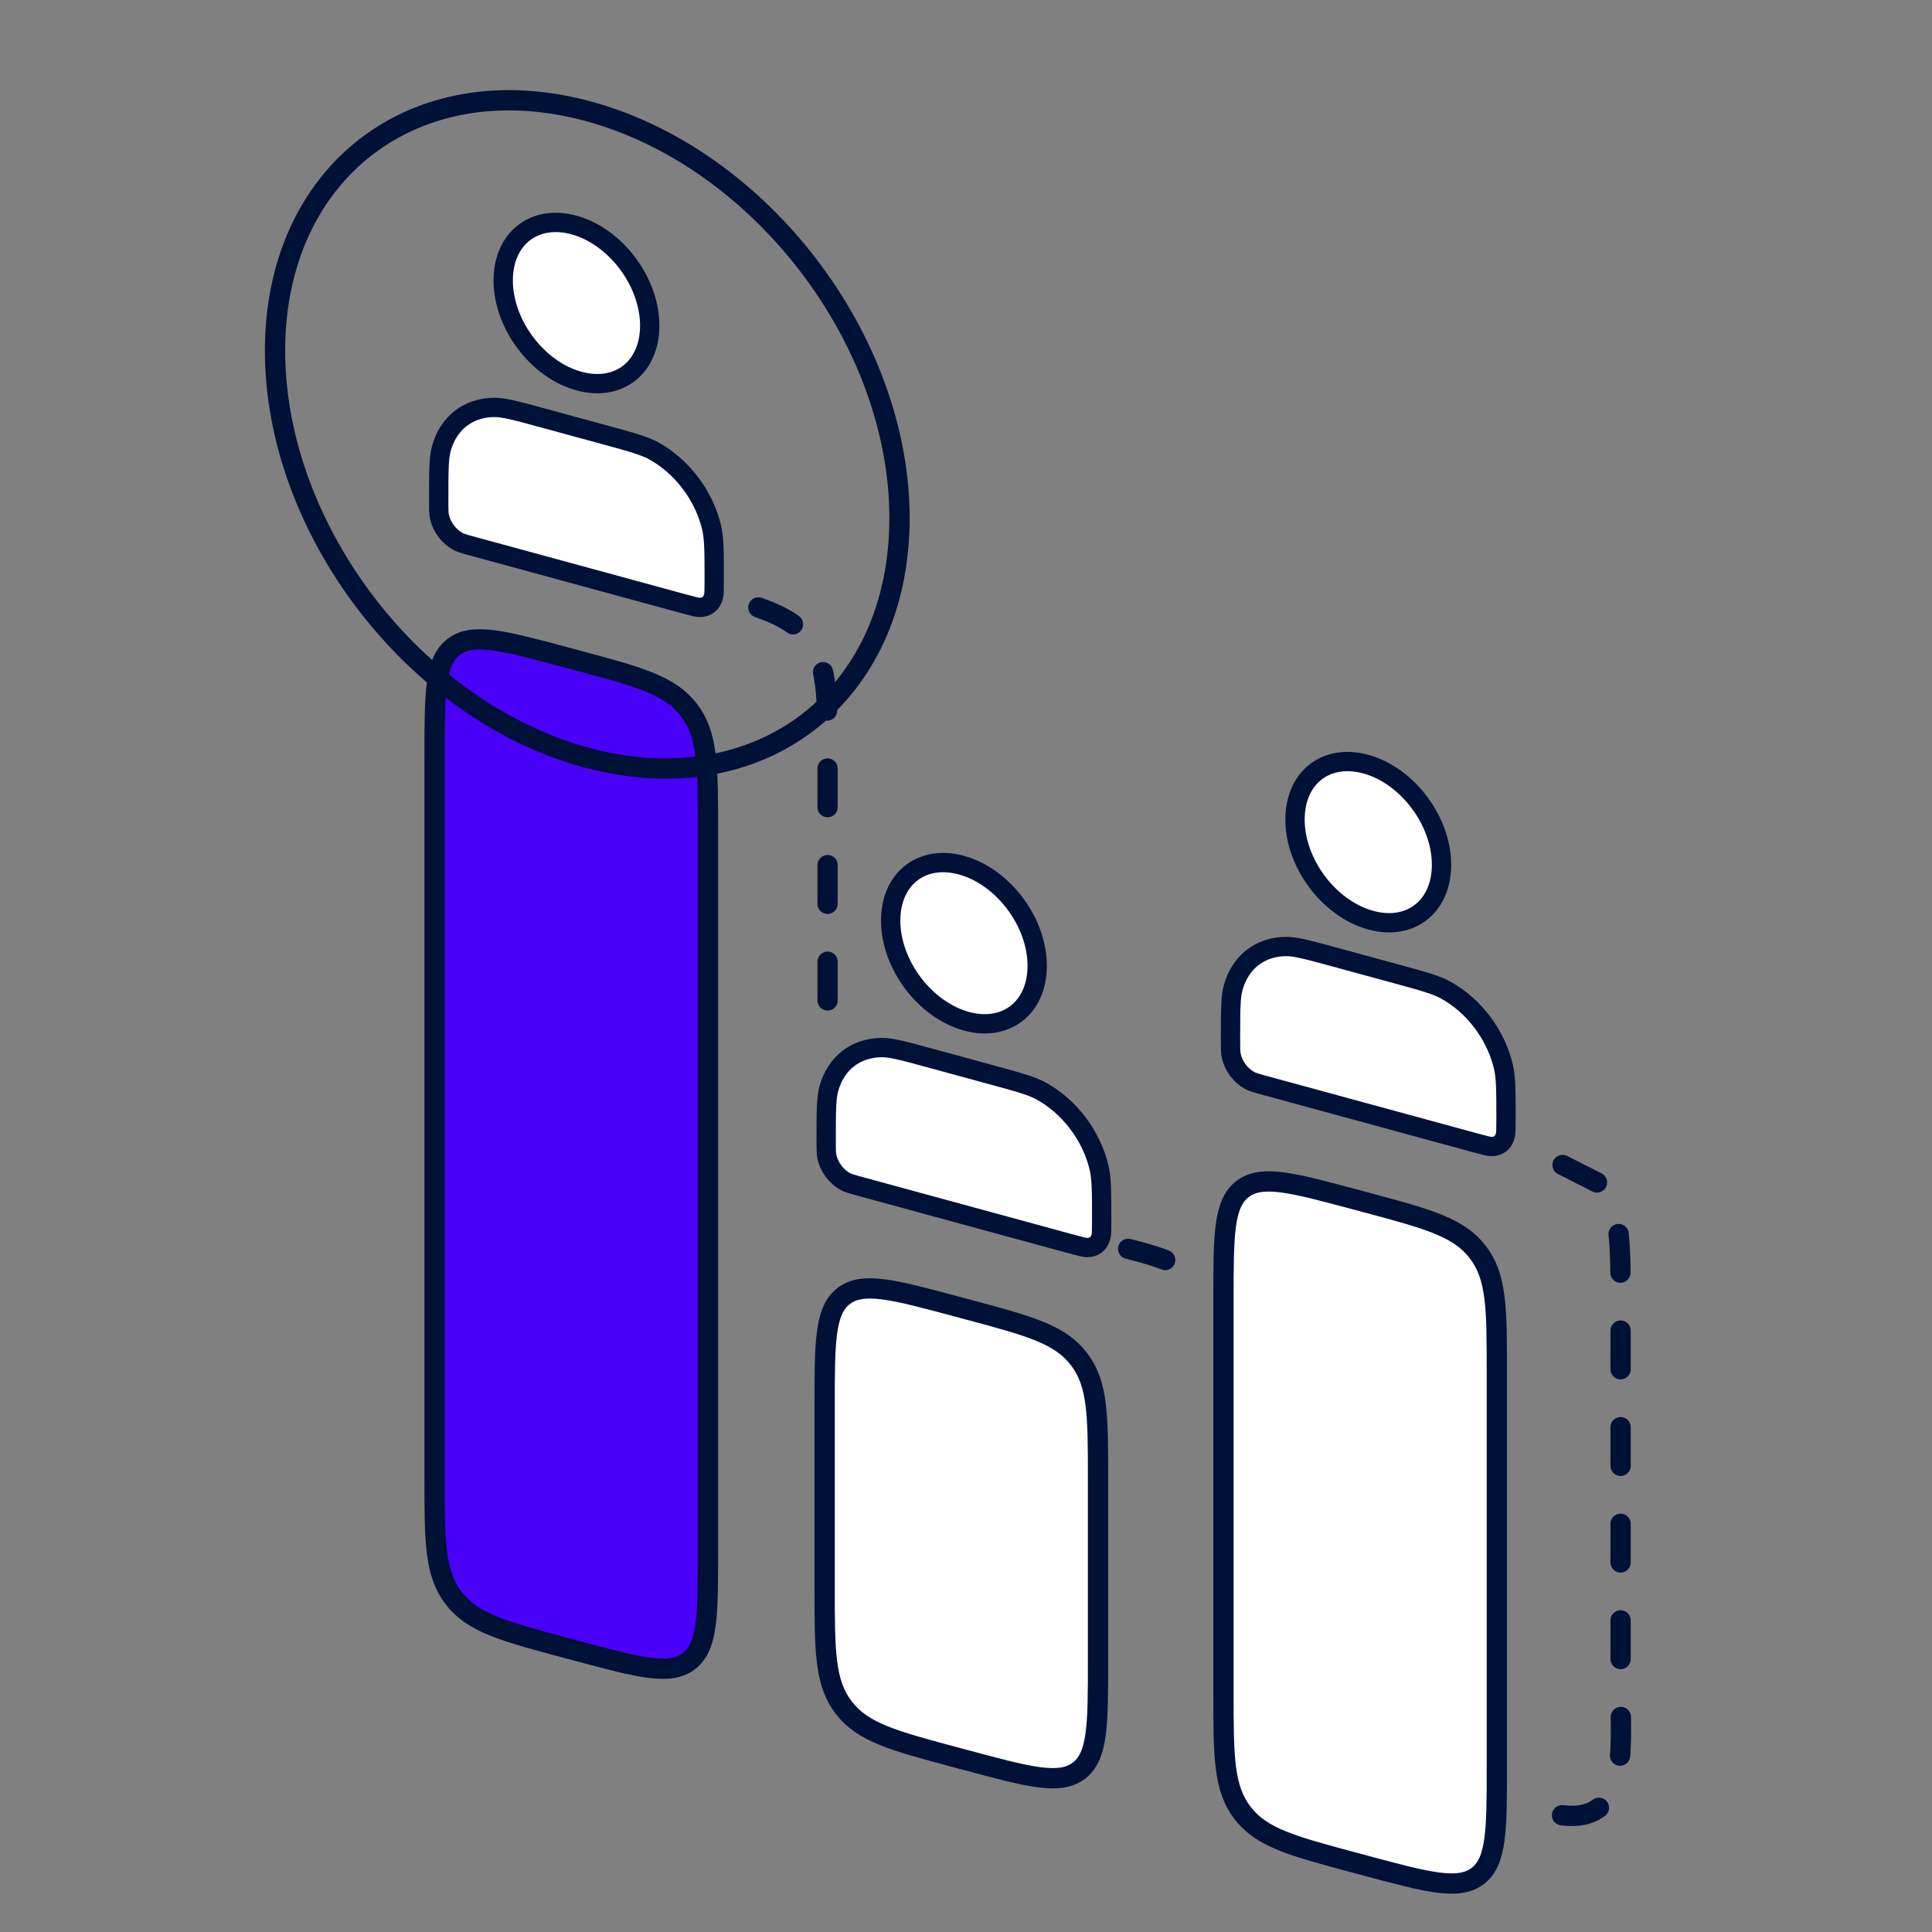
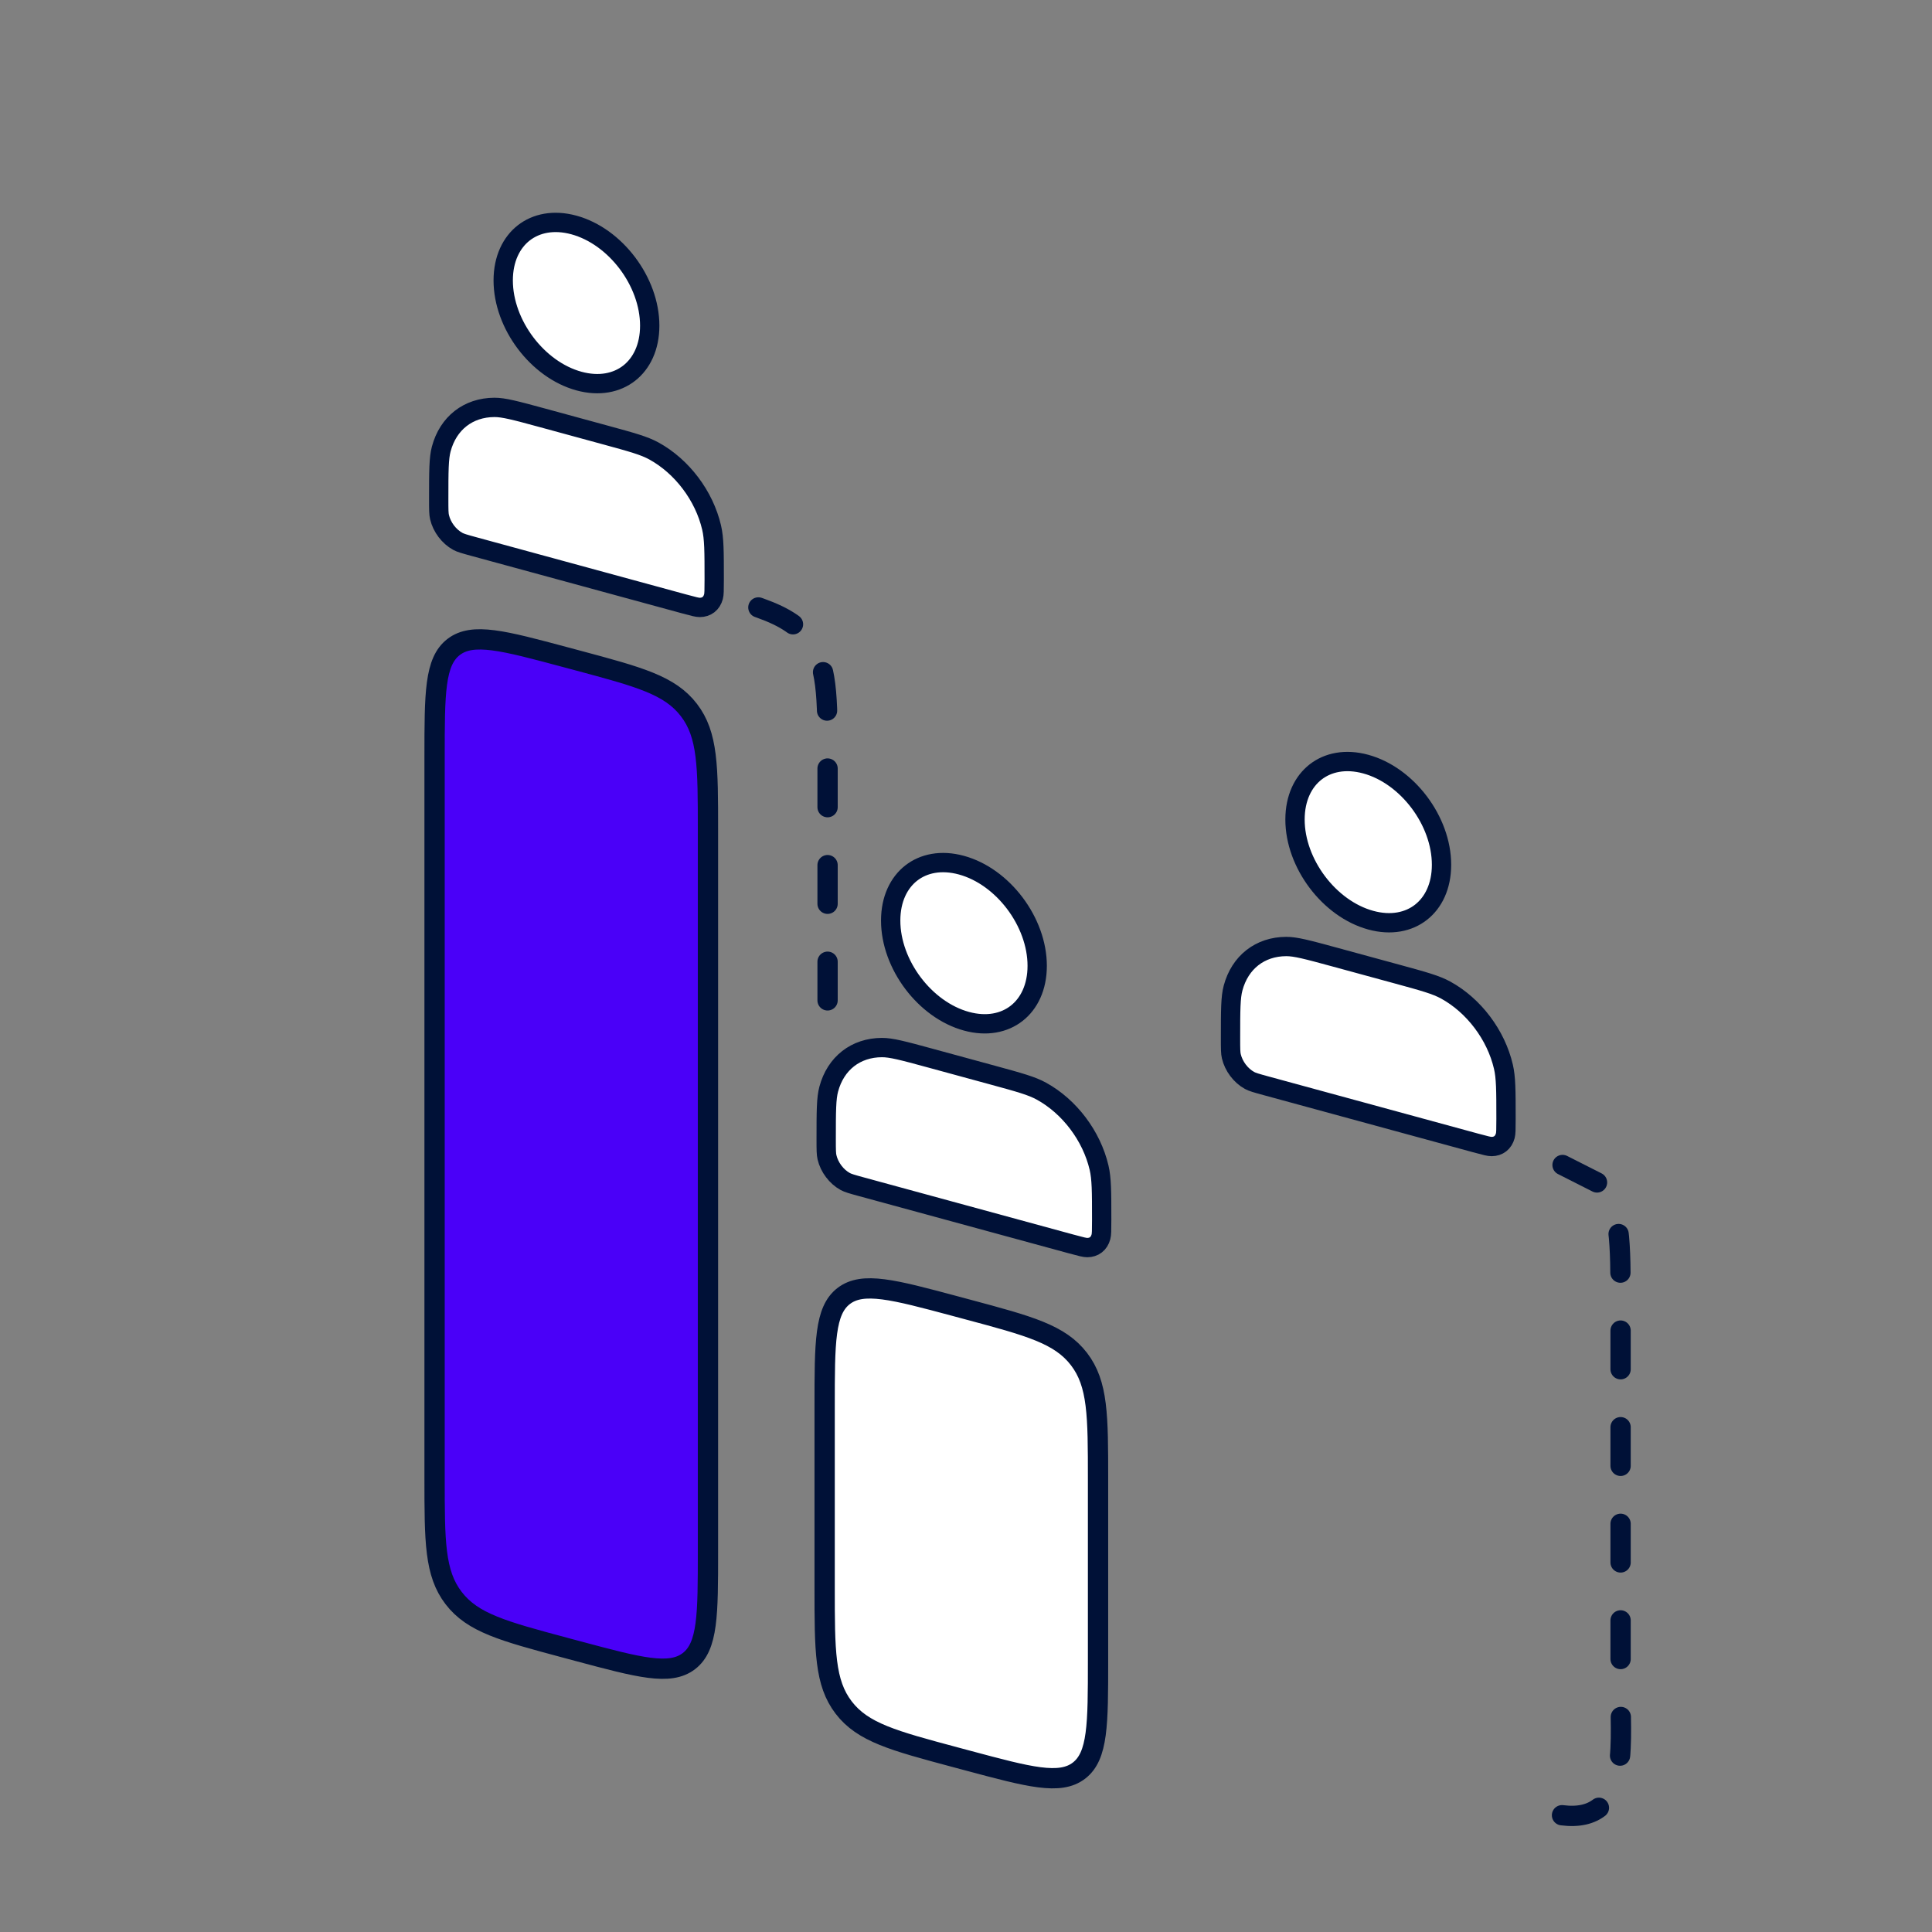
<svg xmlns="http://www.w3.org/2000/svg" width="200" height="200" viewBox="0 0 200 200" fill="none">
  <rect x="0" y="0" width="200" height="200" fill="#808080" stroke="none" />
  <path d="M85.67 103.558V78.613C85.67 72.036 85.67 68.748 83.696 66.176C82.385 64.467 80.543 63.518 77.591 62.574" stroke="#001137" stroke-width="2.1" stroke-linecap="round" stroke-dasharray="4 6" />
  <path d="M44.987 78.354C44.987 71.777 44.987 68.488 46.961 66.974C48.935 65.46 52.111 66.311 58.464 68.013L59.812 68.374C66.164 70.076 69.341 70.927 71.314 73.499C73.288 76.071 73.288 79.36 73.288 85.937V160.579C73.288 167.156 73.288 170.444 71.314 171.959C69.341 173.473 66.164 172.622 59.812 170.92L58.464 170.559C52.111 168.856 48.935 168.005 46.961 165.433C44.987 162.861 44.987 159.573 44.987 152.996V78.354Z" fill="#4A00F8" stroke="#001137" stroke-width="2.1" />
  <path d="M67.259 33.711C67.259 35.947 66.406 37.636 65.129 38.633C63.856 39.627 62.044 40.024 59.938 39.45C55.643 38.279 52.092 33.584 52.092 29.029C52.092 26.793 52.945 25.104 54.221 24.108C55.495 23.113 57.306 22.716 59.412 23.29C63.708 24.462 67.259 29.156 67.259 33.711ZM56.175 43.26L62.649 45.026C65.455 45.791 66.692 46.135 67.694 46.686C70.604 48.285 72.897 51.322 73.664 54.609C73.929 55.742 73.935 57.054 73.935 60.008C73.935 61.147 73.926 61.514 73.86 61.763C73.668 62.481 73.144 62.878 72.441 62.881C72.195 62.882 71.853 62.798 70.769 62.502L49.108 56.595C48.042 56.304 47.675 56.197 47.387 56.039C46.475 55.538 45.741 54.569 45.499 53.531C45.422 53.201 45.416 52.806 45.416 51.685C45.416 48.712 45.424 47.429 45.679 46.478C46.395 43.798 48.478 42.184 51.179 42.173C52.139 42.169 53.351 42.49 56.175 43.26Z" fill="white" stroke="#001137" stroke-width="2" />
  <path d="M161.698 187.913C168.671 188.803 167.763 180.739 167.763 175.845V135.079C167.763 128.502 167.763 125.214 165.789 122.642L159.954 119.689" stroke="#001137" stroke-width="2.1" stroke-linecap="round" stroke-dasharray="4 6" />
-   <path d="M126.653 134.469C126.653 127.892 126.653 124.604 128.627 123.089C130.6 121.575 133.777 122.426 140.129 124.128L141.477 124.489C147.83 126.192 151.006 127.043 152.98 129.615C154.953 132.187 154.953 135.475 154.953 142.052V182.817C154.953 189.394 154.953 192.683 152.98 194.197C151.006 195.712 147.83 194.86 141.477 193.158L140.129 192.797C133.777 191.095 130.6 190.244 128.627 187.672C126.653 185.1 126.653 181.811 126.653 175.234V134.469Z" fill="white" stroke="#001137" stroke-width="2.1" />
  <path d="M149.226 89.52C149.226 91.756 148.373 93.445 147.096 94.441C145.823 95.436 144.011 95.833 141.905 95.258C137.61 94.087 134.059 89.393 134.059 84.838C134.059 82.602 134.912 80.913 136.188 79.916C137.462 78.921 139.273 78.525 141.379 79.099C145.675 80.27 149.226 84.965 149.226 89.52ZM138.142 99.069L144.616 100.834C147.422 101.6 148.659 101.944 149.661 102.494C152.571 104.093 154.864 107.131 155.631 110.417C155.896 111.551 155.902 112.862 155.902 115.817C155.902 116.956 155.893 117.322 155.827 117.572C155.635 118.29 155.111 118.687 154.408 118.689C154.162 118.69 153.821 118.607 152.736 118.311L131.075 112.404C130.009 112.113 129.642 112.006 129.354 111.848C128.442 111.347 127.708 110.378 127.466 109.339C127.389 109.01 127.383 108.614 127.383 107.493C127.383 104.521 127.391 103.238 127.646 102.287C128.362 99.607 130.445 97.992 133.146 97.982C134.106 97.978 135.318 98.299 138.142 99.069Z" fill="white" stroke="#001137" stroke-width="2" />
  <path d="M85.367 145.541C85.367 138.964 85.367 135.676 87.341 134.161C89.315 132.647 92.491 133.498 98.844 135.2L100.191 135.562C106.544 137.264 109.721 138.115 111.694 140.687C113.668 143.259 113.668 146.547 113.668 153.124V171.916C113.668 178.493 113.668 181.781 111.694 183.295C109.721 184.81 106.544 183.959 100.191 182.256L98.844 181.895C92.491 180.193 89.315 179.342 87.341 176.77C85.367 174.198 85.367 170.91 85.367 164.333V145.541Z" fill="white" stroke="#001137" stroke-width="2.1" />
  <path d="M107.37 99.981C107.37 102.217 106.516 103.906 105.24 104.902C103.966 105.897 102.155 106.294 100.049 105.719C95.754 104.548 92.203 99.854 92.203 95.299C92.203 93.063 93.056 91.374 94.332 90.377C95.606 89.382 97.417 88.986 99.523 89.56C103.818 90.731 107.37 95.426 107.37 99.981ZM96.286 109.53L102.76 111.295C105.566 112.061 106.803 112.405 107.805 112.955C110.715 114.554 113.008 117.592 113.775 120.878C114.04 122.012 114.046 123.323 114.046 126.278C114.046 127.417 114.037 127.783 113.97 128.033C113.778 128.751 113.255 129.147 112.552 129.15C112.306 129.151 111.964 129.068 110.88 128.772L89.219 122.865C88.153 122.574 87.786 122.467 87.498 122.309C86.586 121.808 85.852 120.839 85.61 119.8C85.533 119.471 85.526 119.075 85.526 117.954C85.526 114.982 85.535 113.699 85.79 112.748C86.506 110.068 88.589 108.453 91.29 108.443C92.25 108.439 93.462 108.76 96.286 109.53Z" fill="white" stroke="#001137" stroke-width="2" />
-   <path d="M93.116 53.629C93.116 35.139 78.645 16.273 60.794 11.489C42.943 6.706 28.471 17.817 28.471 36.307C28.471 54.797 42.943 73.664 60.794 78.447C78.645 83.23 93.116 72.119 93.116 53.629Z" stroke="#001137" stroke-width="2.1" />
-   <path d="M116.79 129.281C120.278 130.153 122.894 131.025 124.638 133.205" stroke="#001137" stroke-width="2.1" stroke-linecap="round" stroke-dasharray="4 6" />
</svg>